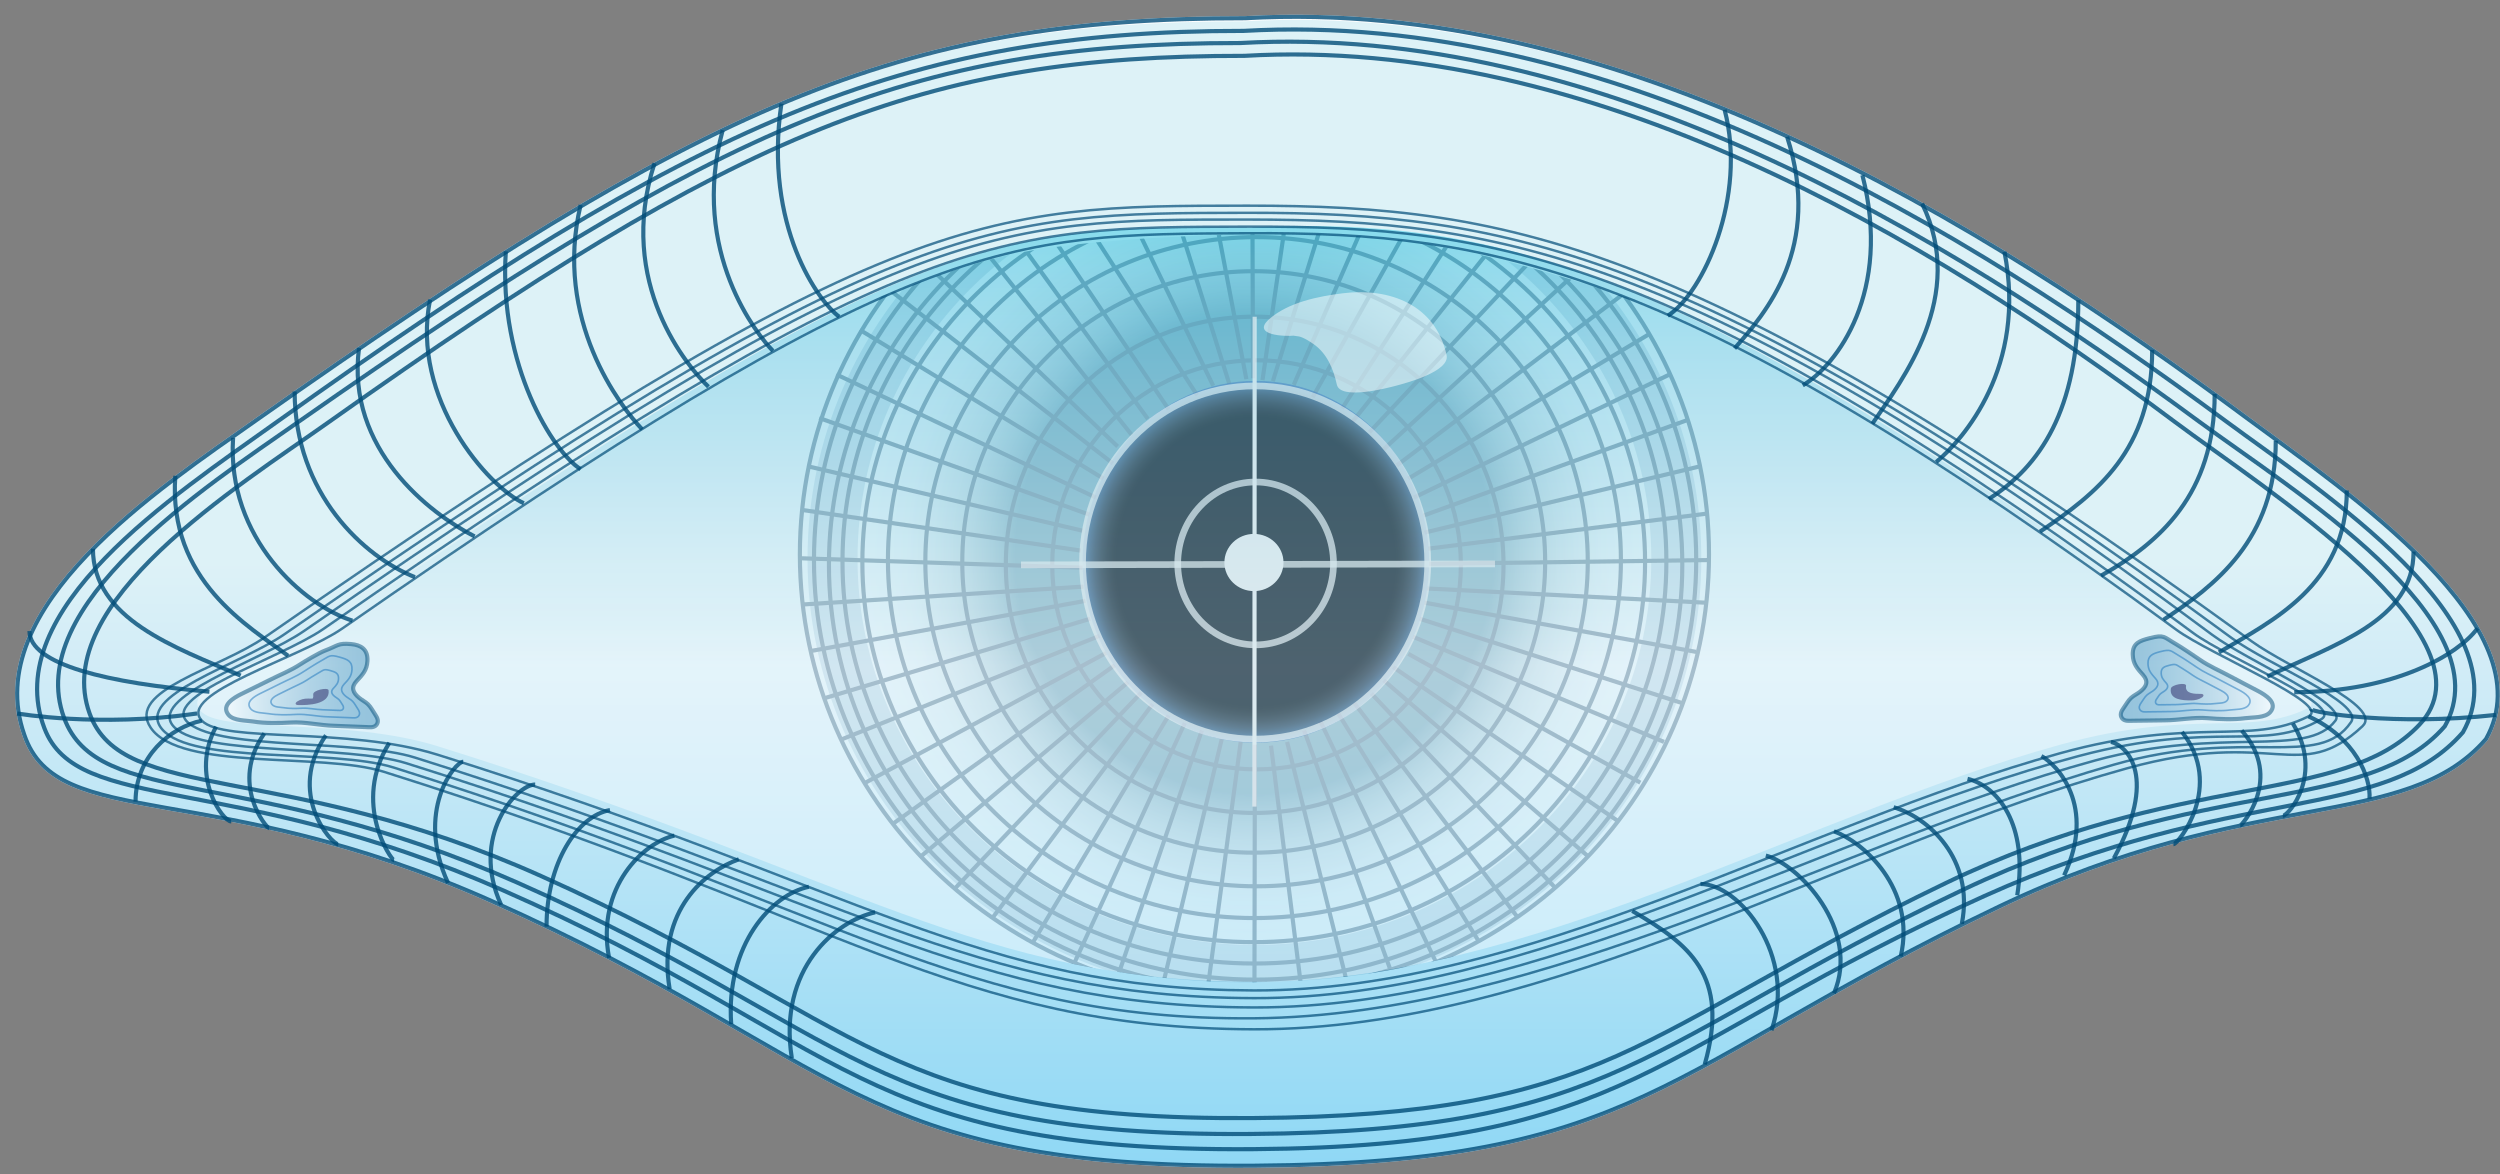
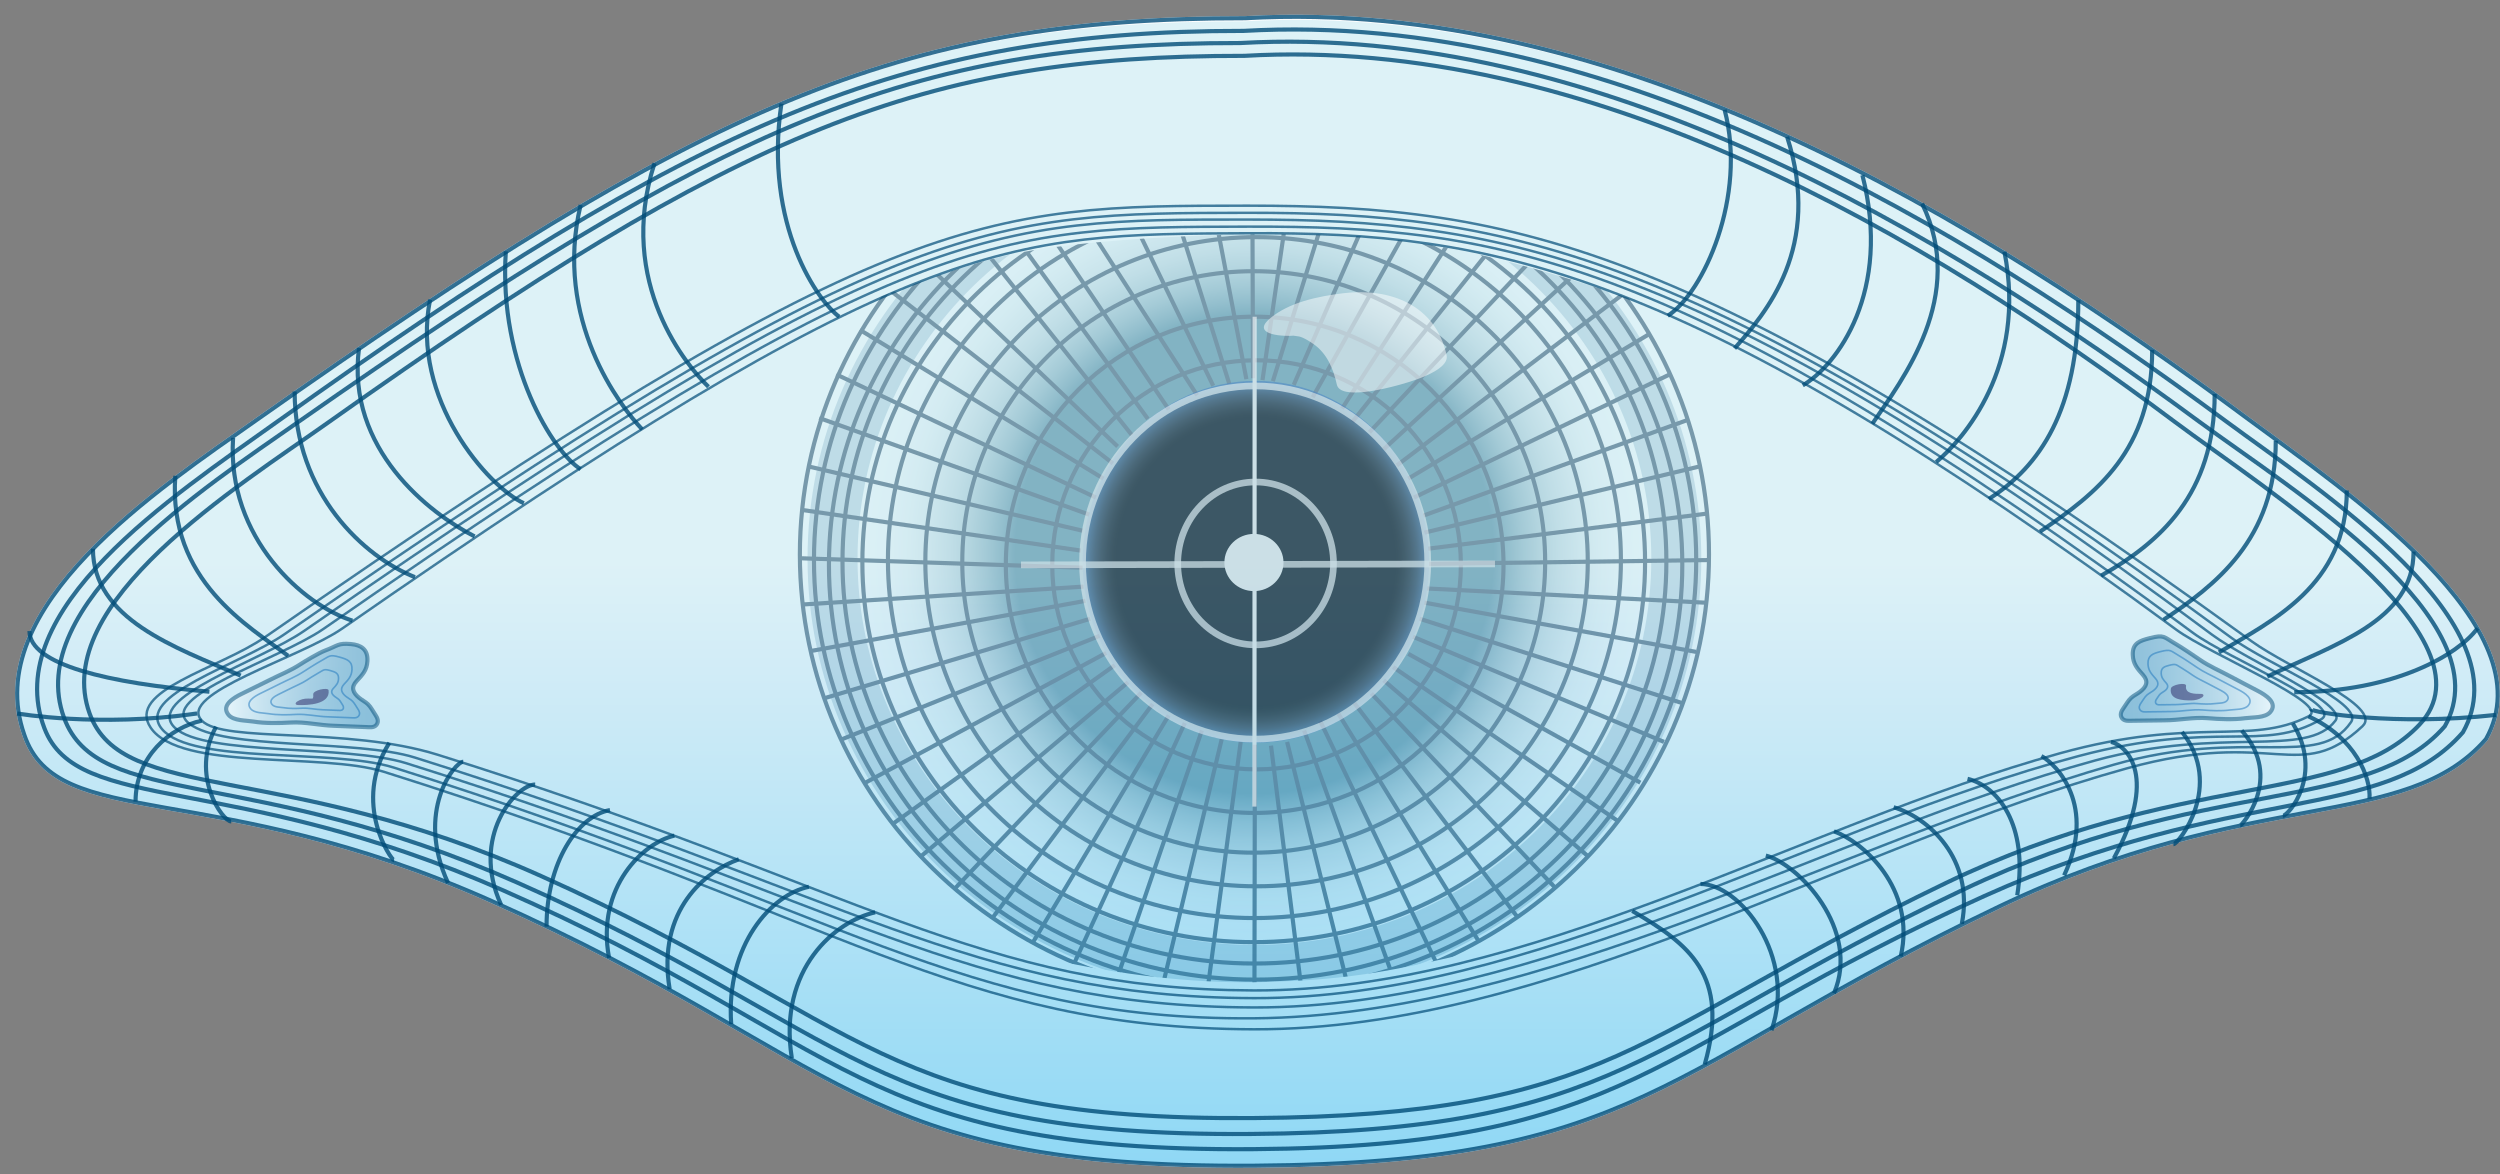
<svg xmlns="http://www.w3.org/2000/svg" width="149" height="70" viewBox="0 0 149 70" fill="none">
  <rect x="0" y="0" width="149" height="70" fill="#808080" stroke="none" />
  <path fill-rule="evenodd" clip-rule="evenodd" d="M74.213 1.085C96.457 -0.185 117.952 13.064 134.027 25.002C139.753 29.253 151.899 37.392 148.165 44.05C143.348 49.606 134.21 46.824 119.126 54.041C99.108 63.617 97.79 69.314 74.764 69.477C50.945 69.646 50.403 63.105 29.3 53.702C12.643 46.28 3.419 49.61 1.447 43.796C-1.24 36.164 9.474 29.126 15.331 25.002C41.904 6.289 53.493 1.065 74.213 1.085Z" fill="white" stroke="white" stroke-width="0.248" />
  <path d="M74.764 59.541C89.726 59.541 101.856 47.677 101.856 33.042C101.856 18.407 89.726 6.543 74.764 6.543C59.801 6.543 47.672 18.407 47.672 33.042C47.672 47.677 59.801 59.541 74.764 59.541Z" fill="url(#paint0_radial_246_2002)" />
  <path opacity="0.3" d="M74.764 57.809C88.651 57.809 99.908 46.834 99.908 33.297C99.908 19.759 88.651 8.785 74.764 8.785C60.877 8.785 49.619 19.759 49.619 33.297C49.619 46.834 60.877 57.809 74.764 57.809Z" stroke="#004C78" stroke-width="2.98" />
  <path d="M74.764 59.541C89.726 59.541 101.856 47.677 101.856 33.042C101.856 18.407 89.726 6.543 74.764 6.543C59.801 6.543 47.672 18.407 47.672 33.042C47.672 47.677 59.801 59.541 74.764 59.541Z" stroke="#002040" stroke-width="0.248" />
  <path d="M74.803 59.028C89.323 59.028 101.094 47.544 101.094 33.379C101.094 19.214 89.323 7.73 74.803 7.73C60.284 7.73 48.513 19.214 48.513 33.379C48.513 47.544 60.284 59.028 74.803 59.028Z" stroke="#002040" stroke-width="0.248" />
  <path d="M74.835 58.386C88.879 58.386 100.265 47.317 100.265 33.662C100.265 20.007 88.879 8.938 74.835 8.938C60.79 8.938 49.405 20.007 49.405 33.662C49.405 47.317 60.79 58.386 74.835 58.386Z" stroke="#002040" stroke-width="0.248" />
-   <path d="M74.891 45.855C81.616 45.855 87.068 40.397 87.068 33.664C87.068 26.931 81.616 21.473 74.891 21.473C68.165 21.473 62.714 26.931 62.714 33.664C62.714 40.397 68.165 45.855 74.891 45.855Z" stroke="#002040" stroke-width="0.248" />
+   <path d="M74.891 45.855C81.616 45.855 87.068 40.397 87.068 33.664C87.068 26.931 81.616 21.473 74.891 21.473C68.165 21.473 62.714 26.931 62.714 33.664C62.714 40.397 68.165 45.855 74.891 45.855" stroke="#002040" stroke-width="0.248" />
  <path d="M74.778 48.45C82.968 48.45 89.608 41.83 89.608 33.663C89.608 25.496 82.968 18.875 74.778 18.875C66.588 18.875 59.948 25.496 59.948 33.663C59.948 41.83 66.588 48.45 74.778 48.45Z" stroke="#002040" stroke-width="0.248" />
  <path d="M74.721 50.819C84.314 50.819 92.091 43.061 92.091 33.492C92.091 23.922 84.314 16.164 74.721 16.164C65.128 16.164 57.352 23.922 57.352 33.492C57.352 43.061 65.128 50.819 74.721 50.819Z" stroke="#002040" stroke-width="0.248" />
  <path d="M74.891 52.823C85.793 52.823 94.631 44.162 94.631 33.478C94.631 22.794 85.793 14.133 74.891 14.133C63.988 14.133 55.15 22.794 55.15 33.478C55.15 44.162 63.988 52.823 74.891 52.823Z" stroke="#002040" stroke-width="0.248" />
  <path d="M74.764 54.716C86.827 54.716 96.606 45.164 96.606 33.382C96.606 21.599 86.827 12.047 74.764 12.047C62.7 12.047 52.921 21.599 52.921 33.382C52.921 45.164 62.7 54.716 74.764 54.716Z" stroke="#002040" stroke-width="0.248" />
  <path d="M74.722 56.153C87.603 56.153 98.046 46.014 98.046 33.506C98.046 20.999 87.603 10.859 74.722 10.859C61.84 10.859 51.397 20.999 51.397 33.506C51.397 46.014 61.84 56.153 74.722 56.153Z" stroke="#002040" stroke-width="0.248" />
  <path d="M74.764 57.426C88.323 57.426 99.316 46.699 99.316 33.467C99.316 20.235 88.323 9.508 74.764 9.508C61.204 9.508 50.212 20.235 50.212 33.467C50.212 46.699 61.204 57.426 74.764 57.426Z" stroke="#002040" stroke-width="0.248" />
  <path d="M67.455 25.928L57.07 12.891" stroke="#002040" stroke-width="0.248" />
  <path d="M66.608 26.608L54.529 15.094" stroke="#002040" stroke-width="0.248" />
  <path d="M68.414 24.97L58.706 11.594" stroke="#002040" stroke-width="0.248" />
  <path d="M69.656 24.404L60.287 10.52" stroke="#002040" stroke-width="0.248" />
  <path d="M71.349 23.557L62.206 9.391" stroke="#002040" stroke-width="0.248" />
  <path d="M66.326 27.621L52.893 17.18" stroke="#002040" stroke-width="0.248" />
  <path d="M65.761 28.525L51.256 19.664" stroke="#002040" stroke-width="0.248" />
  <path d="M65.31 29.654L49.845 22.316" stroke="#002040" stroke-width="0.248" />
  <path d="M64.915 30.671L48.829 24.914" stroke="#002040" stroke-width="0.248" />
  <path d="M64.52 31.631L48.152 27.793" stroke="#002040" stroke-width="0.248" />
  <path d="M64.407 32.814L47.757 30.387" stroke="#002040" stroke-width="0.248" />
  <path d="M64.52 33.834L47.644 33.27" stroke="#002040" stroke-width="0.248" />
  <path d="M64.576 34.961L47.757 36.033" stroke="#002040" stroke-width="0.248" />
  <path d="M64.689 35.809L48.321 38.8" stroke="#002040" stroke-width="0.248" />
  <path d="M64.971 36.879L49.111 41.62" stroke="#002040" stroke-width="0.248" />
  <path d="M65.536 37.895L50.071 44.103" stroke="#002040" stroke-width="0.248" />
  <path d="M65.931 38.91L51.482 46.699" stroke="#002040" stroke-width="0.248" />
  <path d="M66.439 39.645L53.175 49.127" stroke="#002040" stroke-width="0.248" />
  <path d="M67.229 40.66L54.812 51.102" stroke="#002040" stroke-width="0.248" />
  <path d="M68.019 41.281L56.956 52.908" stroke="#002040" stroke-width="0.248" />
  <path d="M68.697 41.961L59.102 54.773" stroke="#002040" stroke-width="0.248" />
  <path d="M69.656 42.637L61.585 56.126" stroke="#002040" stroke-width="0.248" />
  <path d="M70.615 43.09L64.068 57.313" stroke="#002040" stroke-width="0.248" />
  <path d="M71.631 43.539L66.552 58.383" stroke="#002040" stroke-width="0.248" />
  <path d="M72.817 44.047L69.261 58.891" stroke="#002040" stroke-width="0.248" />
  <path d="M73.945 44.219L71.914 59.402" stroke="#002040" stroke-width="0.248" />
  <path d="M74.792 44.387L74.764 59.541" stroke="#002040" stroke-width="0.248" />
  <path d="M75.752 44.441L77.614 59.342" stroke="#002040" stroke-width="0.248" />
  <path d="M76.711 44.219L80.379 58.95" stroke="#002040" stroke-width="0.248" />
  <path d="M77.727 43.539L82.976 58.101" stroke="#002040" stroke-width="0.248" />
  <path d="M78.686 42.977L85.572 57.312" stroke="#002040" stroke-width="0.248" />
  <path d="M79.759 42.523L88.112 56.069" stroke="#002040" stroke-width="0.248" />
  <path d="M80.718 41.902L90.483 54.714" stroke="#002040" stroke-width="0.248" />
  <path d="M81.734 41.336L92.74 52.963" stroke="#002040" stroke-width="0.248" />
  <path d="M82.468 40.547L94.659 51.045" stroke="#002040" stroke-width="0.248" />
  <path d="M83.032 39.758L96.465 48.958" stroke="#002040" stroke-width="0.248" />
  <path d="M83.935 38.969L97.764 46.645" stroke="#002040" stroke-width="0.248" />
  <path d="M84.218 37.953L99.174 44.218" stroke="#002040" stroke-width="0.248" />
  <path d="M84.612 36.879L100.247 41.902" stroke="#002040" stroke-width="0.248" />
  <path d="M84.895 35.918L101.093 38.853" stroke="#002040" stroke-width="0.248" />
  <path d="M85.064 35.074L101.658 35.921" stroke="#002040" stroke-width="0.248" />
  <path d="M85.177 33.605L101.827 33.379" stroke="#002040" stroke-width="0.248" />
  <path d="M85.121 32.701L101.714 30.613" stroke="#002040" stroke-width="0.248" />
  <path d="M84.895 31.744L101.319 27.793" stroke="#002040" stroke-width="0.248" />
  <path d="M84.838 30.728L100.585 25.027" stroke="#002040" stroke-width="0.248" />
  <path d="M84.274 29.654L99.513 22.316" stroke="#002040" stroke-width="0.248" />
  <path d="M83.935 28.526L98.328 19.891" stroke="#002040" stroke-width="0.248" />
  <path d="M83.258 27.735L96.748 17.52" stroke="#002040" stroke-width="0.248" />
  <path d="M82.468 26.776L94.885 15.375" stroke="#002040" stroke-width="0.248" />
  <path d="M81.621 25.762L93.079 13.57" stroke="#002040" stroke-width="0.248" />
  <path d="M80.606 25.137L91.16 11.93" stroke="#002040" stroke-width="0.248" />
  <path d="M79.985 24.351L88.959 10.41" stroke="#002040" stroke-width="0.248" />
  <path d="M78.235 23.673L86.419 9.055" stroke="#002040" stroke-width="0.248" />
  <path d="M77.106 22.939L83.653 7.926" stroke="#002040" stroke-width="0.248" />
  <path d="M75.864 22.715L80.662 7.25" stroke="#002040" stroke-width="0.248" />
  <path d="M74.679 22.543L74.623 6.57" stroke="#002040" stroke-width="0.248" />
  <path d="M74.284 22.598L71.236 6.625" stroke="#002040" stroke-width="0.248" />
  <path d="M65.141 8.207L72.309 22.994" stroke="#002040" stroke-width="0.248" />
  <path d="M68.358 7.25L73.268 22.884" stroke="#002040" stroke-width="0.248" />
  <path d="M75.244 22.655L77.558 6.738" stroke="#002040" stroke-width="0.248" />
  <path d="M51.228 18.231C52.04 17 52.202 15.465 53.173 14.316C54.209 13.089 55.546 11.518 56.831 10.548C58.497 9.288 60.952 8.295 62.895 7.583C64.309 7.064 65.715 6.842 67.202 6.469C70.682 5.596 74.051 5.217 77.699 5.362C80.812 5.487 84.044 6.043 86.841 7.4C88.448 8.181 89.848 9.301 91.271 10.247C92.564 11.108 93.458 11.826 94.462 12.921C95.508 14.062 97.406 16.212 97.323 17.845C91.453 15.903 85.755 14.195 79.538 14C73.409 13.807 65.112 14.21 60.667 15.077C57.997 15.599 54.212 16.961 51.143 18.231" fill="white" />
  <path d="M63.645 57.4C67.652 58.204 71.619 58.638 75.441 58.528C79.857 58.401 82.228 58.048 87.308 56.863C84.944 59.58 83.413 60.024 80.358 60.572C77.843 61.023 75.224 60.523 72.657 60.538C70.547 60.55 67.923 60.782 65.987 59.906C65.025 59.471 64.929 58.825 64.308 58.19" fill="white" />
  <path opacity="0.6" fill-rule="evenodd" clip-rule="evenodd" d="M74.2 1.269C96.443 -0 117.952 13.065 134.027 25.003C139.753 29.255 151.899 37.393 148.165 44.051C143.348 49.607 134.21 46.825 119.126 54.042C99.108 63.619 97.79 69.315 74.764 69.478C50.945 69.647 50.403 63.106 29.3 53.703C12.643 46.281 3.419 49.611 1.447 43.797C-1.24 36.165 9.474 29.127 15.331 25.003C41.904 6.29 53.479 1.25 74.2 1.269Z" fill="url(#paint1_linear_246_2002)" />
-   <path opacity="0.4" fill-rule="evenodd" clip-rule="evenodd" d="M74.418 13.563C89.07 12.886 100.107 15.767 129.709 37.024C131.771 38.504 139.017 41.471 137.583 42.188C134.027 43.966 130.857 42.151 122.767 44.39C107.342 48.656 90.956 58.567 74.737 58.522C58.352 58.477 51.28 52.348 26.083 44.474C20.665 42.781 13.384 43.712 12.03 42.442C10.23 40.756 17.861 38.715 20.384 36.962C54.527 13.24 59.824 13.551 74.418 13.563Z" fill="url(#paint2_linear_246_2002)" />
  <g opacity="0.5">
    <path fill-rule="evenodd" clip-rule="evenodd" d="M82.946 22.041C82.46 19.513 80.419 18.464 78.6 18.738Z" fill="white" />
    <path d="M86.217 21.167C85.568 18.181 82.848 17.128 80.032 17.479C78.576 17.661 76.79 18.014 75.647 19.018C74.535 19.995 76.63 20.067 77.168 20C77.817 19.919 76.572 19.974 77.227 19.991C76.755 19.979 77.343 20.035 77.422 20.053C77.694 20.116 77.988 20.304 78.268 20.495C79.085 21.052 79.472 21.986 79.675 22.92C79.881 23.87 82.723 23.118 83.199 22.99C83.753 22.842 86.43 22.145 86.217 21.167Z" fill="white" />
  </g>
  <g opacity="0.58">
    <path d="M85.177 33.484C85.177 39.439 80.553 44.267 74.847 44.267C69.144 44.267 64.52 39.439 64.52 33.484C64.52 27.527 69.144 22.699 74.847 22.699C80.553 22.699 85.177 27.527 85.177 33.484Z" fill="url(#paint3_radial_246_2002)" />
    <path d="M74.778 18.879L74.764 48.073" stroke="white" stroke-width="0.248" />
    <path opacity="0.75" d="M60.851 33.666L89.1 33.609" stroke="white" stroke-width="0.397" />
    <path opacity="0.76" d="M74.834 38.434C77.398 38.434 79.477 36.261 79.477 33.58C79.477 30.9 77.398 28.727 74.834 28.727C72.27 28.727 70.192 30.9 70.192 33.58C70.192 36.261 72.27 38.434 74.834 38.434Z" stroke="white" stroke-width="0.397" />
    <path opacity="0.79" d="M74.806 44.052C80.487 44.052 85.093 39.34 85.093 33.526C85.093 27.713 80.487 23 74.806 23C69.125 23 64.52 27.713 64.52 33.526C64.52 39.34 69.125 44.052 74.806 44.052Z" stroke="white" stroke-width="0.397" />
    <path d="M74.735 35.106C75.639 35.106 76.372 34.398 76.372 33.525C76.372 32.653 75.639 31.945 74.735 31.945C73.831 31.945 73.098 32.653 73.098 33.525C73.098 34.398 73.831 35.106 74.735 35.106Z" fill="white" stroke="white" stroke-width="0.248" />
  </g>
  <path opacity="0.8" fill-rule="evenodd" clip-rule="evenodd" d="M74.213 1.085C96.457 -0.185 117.952 13.064 134.027 25.002C139.753 29.253 151.899 37.392 148.165 44.05C143.348 49.606 134.21 46.824 119.126 54.041C99.108 63.617 97.79 69.314 74.764 69.477C50.945 69.646 50.403 63.105 29.3 53.702C12.643 46.28 3.419 49.61 1.447 43.796C-1.24 36.164 9.474 29.126 15.331 25.002C41.904 6.289 53.493 1.065 74.213 1.085Z" stroke="#004C78" stroke-width="0.248" />
  <path opacity="0.8" fill-rule="evenodd" clip-rule="evenodd" d="M73.917 2.565C95.139 1.362 115.723 13.811 131.059 25.121C136.522 29.149 149.272 36.98 145.71 43.287C141.114 48.55 131.4 46.187 117.01 53.023C97.91 62.097 96.478 67.431 74.51 67.585C51.785 67.745 50.957 61.509 30.824 52.6C14.932 45.568 5.823 48.243 3.817 42.779C1.362 36.091 12.226 29.028 17.815 25.121C43.167 7.392 54.148 2.546 73.917 2.565Z" stroke="#004C78" stroke-width="0.248" />
  <path opacity="0.8" fill-rule="evenodd" clip-rule="evenodd" d="M74.171 3.328C94.785 2.143 114.719 13.999 129.616 25.141C134.922 29.11 149.078 38.041 144.186 43.204C139.615 48.029 129.947 45.895 115.969 52.63C97.416 61.57 96.025 66.486 74.686 66.637C52.613 66.795 51.809 60.99 32.253 52.214C16.816 45.286 7.29 47.909 5.341 42.526C2.957 35.938 14.188 28.991 19.616 25.141C44.241 7.676 54.969 3.31 74.171 3.328Z" stroke="#004C78" stroke-width="0.248" />
  <path opacity="0.8" fill-rule="evenodd" clip-rule="evenodd" d="M74.121 1.841C95.975 0.6 116.897 13.457 132.689 25.121C138.315 29.275 150.458 37.139 146.79 43.645C142.057 49.074 133.18 46.675 118.26 53.407C98.407 62.364 97.299 68.331 74.675 68.49C51.274 68.655 50.466 62.084 30.009 53.076C13.806 45.942 4.596 48.549 2.644 43.397C-0.033 36.331 10.343 29.545 16.417 25.207C41.411 7.357 53.764 1.822 74.121 1.841Z" stroke="#004C78" stroke-width="0.248" />
  <path opacity="0.7" fill-rule="evenodd" clip-rule="evenodd" d="M74.341 12.258C90.302 12.251 101.432 14.501 134.203 38.225C136.432 39.838 142.07 42.101 140.8 43.286C137.026 46.808 135.575 43.355 126.804 45.782C110.081 50.408 92.31 61.395 74.727 61.346C56.962 61.297 50.169 54.578 22.866 45.995C19.153 44.828 10.736 45.969 8.982 43.371C7.486 41.155 13.062 39.871 15.798 37.971C52.815 12.253 58.519 12.265 74.341 12.258Z" stroke="#004C78" stroke-width="0.149" />
  <path opacity="0.7" fill-rule="evenodd" clip-rule="evenodd" d="M74.298 12.684C89.869 12.656 101.559 14.885 133.016 38.032C135.188 39.63 140.901 41.885 140.123 43.035C138.175 45.913 133.889 43.31 125.984 45.575C109.729 50.231 91.95 60.56 74.73 60.691C57.407 60.823 50.216 54.155 23.459 45.744C19.82 44.601 11.437 45.575 9.659 43.458C7.974 41.452 14.299 39.646 16.979 37.783C53.256 12.58 58.967 12.711 74.298 12.684Z" stroke="#004C78" stroke-width="0.149" />
  <path opacity="0.7" fill-rule="evenodd" clip-rule="evenodd" d="M74.383 13.086C89.521 13.089 101.305 15.097 131.853 37.838C133.973 39.416 139.953 41.935 139.191 42.95C137.49 45.219 132.446 43.259 124.883 45.321C109.052 49.639 91.619 60.09 74.732 60.044C57.671 59.996 50.443 53.733 24.221 45.49C20.655 44.37 12.199 45.067 10.421 43.374C8.561 41.603 15.51 39.419 18.137 37.594C53.688 12.894 59.187 13.083 74.383 13.086Z" stroke="#004C78" stroke-width="0.149" />
  <path opacity="0.7" fill-rule="evenodd" clip-rule="evenodd" d="M74.404 13.508C89.448 13.468 100.289 15.223 130.714 37.727C132.796 39.267 139.756 42.038 138.345 42.865C134.873 44.897 132.159 42.859 123.867 45.066C108.069 49.271 91.284 59.535 74.735 59.489C58.015 59.443 50.426 53.228 24.729 45.151C21.234 44.052 13.299 44.727 11.268 43.119C9.295 41.557 16.697 39.277 19.271 37.488C54.112 13.283 59.512 13.549 74.404 13.508Z" stroke="#004C78" stroke-width="0.149" />
  <path opacity="0.7" fill-rule="evenodd" clip-rule="evenodd" d="M74.436 13.9C89.089 13.825 100.289 15.9 129.709 37.532C131.754 39.035 139.017 41.979 137.583 42.696C134.027 44.474 130.857 42.659 122.767 44.897C107.342 49.163 90.956 59.075 74.737 59.03C58.352 58.984 51.28 52.856 26.083 44.982C20.665 43.288 13.307 44.298 12.03 42.95C10.506 41.341 17.861 39.222 20.384 37.469C54.527 13.747 59.842 13.975 74.436 13.9Z" stroke="#004C78" stroke-width="0.149" />
  <path opacity="0.8" d="M97.284 54.293C100.642 56.263 103.126 58.103 101.602 63.436" stroke="#004C78" stroke-width="0.248" />
  <path opacity="0.8" d="M105.581 61.404C107.105 57.001 103.687 52.684 101.348 52.684" stroke="#004C78" stroke-width="0.248" />
  <path opacity="0.8" d="M109.306 59.204C110.915 55.395 107.189 51.5 105.242 50.992" stroke="#004C78" stroke-width="0.248" />
  <path opacity="0.8" d="M113.285 57.001C114.216 52.937 110.999 50.143 109.306 49.551" stroke="#004C78" stroke-width="0.248" />
  <path opacity="0.8" d="M116.925 55.056C117.687 51.161 114.893 48.706 112.862 48.113" stroke="#004C78" stroke-width="0.248" />
  <path opacity="0.8" d="M120.227 53.36C120.905 49.127 119.042 46.841 117.264 46.418" stroke="#004C78" stroke-width="0.248" />
  <path opacity="0.8" d="M123.021 52.174C124.968 48.026 122.598 45.571 121.667 45.062" stroke="#004C78" stroke-width="0.248" />
  <path opacity="0.8" d="M125.984 51.157C128.609 46.331 126.831 44.469 125.815 44.215" stroke="#004C78" stroke-width="0.248" />
  <path opacity="0.8" d="M130.048 43.625C132.588 46.842 129.821 50.313 129.54 50.313" stroke="#004C78" stroke-width="0.248" />
  <path opacity="0.8" d="M133.604 43.539C136.144 46.418 133.566 49.211 133.519 49.211" stroke="#004C78" stroke-width="0.248" />
  <path opacity="0.8" d="M136.652 43.117C138.514 46.165 136.386 48.62 136.059 48.62" stroke="#004C78" stroke-width="0.248" />
  <path opacity="0.8" d="M137.583 42.695C140.377 43.965 141.308 46.336 141.223 47.606" stroke="#004C78" stroke-width="0.248" />
  <path opacity="0.8" d="M137.752 42.27C137.752 42.457 142.747 43.285 148.758 42.608" stroke="#004C78" stroke-width="0.248" />
  <path opacity="0.8" d="M147.658 37.445C146.557 38.969 142.773 41.255 136.736 41.255" stroke="#004C78" stroke-width="0.248" />
  <path opacity="0.8" d="M143.848 32.875C143.848 36.993 139.191 38.378 135.127 40.325" stroke="#004C78" stroke-width="0.248" />
  <path opacity="0.8" d="M139.869 29.23C139.869 34.893 135.382 37.019 132.249 38.882" stroke="#004C78" stroke-width="0.248" />
  <path opacity="0.8" d="M135.636 26.27C135.636 32.166 131.995 34.905 128.947 36.937" stroke="#004C78" stroke-width="0.248" />
  <path opacity="0.8" d="M131.995 23.473C131.995 29.462 128.693 32.362 125.222 34.309" stroke="#004C78" stroke-width="0.248" />
  <path opacity="0.8" d="M128.27 20.852C128.27 26.841 124.968 29.402 121.582 31.688" stroke="#004C78" stroke-width="0.248" />
  <path opacity="0.8" d="M123.868 17.887C123.868 24.438 121.582 27.792 118.534 29.739" stroke="#004C78" stroke-width="0.248" />
  <path opacity="0.8" d="M119.465 15.008C120.82 21.865 117.01 26.183 115.401 27.538" stroke="#004C78" stroke-width="0.248" />
  <path opacity="0.8" d="M114.555 12.133C117.264 17.636 113.37 22.631 111.592 25.255" stroke="#004C78" stroke-width="0.248" />
  <path opacity="0.8" d="M110.999 10.438C112.777 17.38 109.475 21.782 107.443 22.967" stroke="#004C78" stroke-width="0.248" />
  <path opacity="0.8" d="M106.512 8.152C108.628 14.756 105.242 18.65 103.379 20.767" stroke="#004C78" stroke-width="0.248" />
  <path opacity="0.8" d="M102.787 6.543C104.141 11.707 101.517 17.464 99.4 18.819" stroke="#004C78" stroke-width="0.248" />
  <path opacity="0.8" d="M46.572 6.176C45.499 13.513 48.829 18.028 50.015 18.875" stroke="#004C78" stroke-width="0.248" />
-   <path opacity="0.8" d="M43.072 7.758C41.097 15.039 45.217 20.062 46.063 20.909" stroke="#004C78" stroke-width="0.248" />
  <path opacity="0.8" d="M39.008 9.73C36.694 16.899 41.04 21.922 42.225 23.051" stroke="#004C78" stroke-width="0.248" />
  <path opacity="0.8" d="M34.606 12.215C32.969 19.044 36.977 24.237 38.275 25.591" stroke="#004C78" stroke-width="0.248" />
  <path opacity="0.8" d="M30.147 14.98C29.696 21.81 33.026 27.002 34.606 27.962" stroke="#004C78" stroke-width="0.248" />
  <path opacity="0.8" d="M25.632 17.859C24.447 23.786 29.131 29.035 31.22 29.994" stroke="#004C78" stroke-width="0.248" />
  <path opacity="0.8" d="M21.399 20.738C20.609 26.777 25.632 30.615 28.285 31.97" stroke="#004C78" stroke-width="0.248" />
  <path opacity="0.8" d="M17.561 23.336C17.561 29.451 21.738 33.213 24.729 34.398" stroke="#004C78" stroke-width="0.248" />
  <path opacity="0.8" d="M13.892 26.098C13.497 32.081 18.125 36.088 21.004 36.991" stroke="#004C78" stroke-width="0.248" />
  <path opacity="0.8" d="M10.449 28.359C9.998 34.624 14.852 37.334 17.166 39.083" stroke="#004C78" stroke-width="0.248" />
  <path opacity="0.8" d="M5.539 32.703C5.539 36.883 10.393 38.573 14.344 40.266" stroke="#004C78" stroke-width="0.248" />
  <path opacity="0.8" d="M1.757 37.613C1.757 39.61 6.442 40.718 12.481 41.226" stroke="#004C78" stroke-width="0.248" />
  <path opacity="0.8" d="M1.024 42.523C1.024 42.523 5.878 43.37 11.747 42.523" stroke="#004C78" stroke-width="0.248" />
  <path opacity="0.8" d="M8.079 47.775C8.079 45.107 10.111 43.373 12.03 42.949" stroke="#004C78" stroke-width="0.248" />
  <path opacity="0.8" d="M12.876 43.312C11.296 46.248 13.28 48.957 13.779 48.957" stroke="#004C78" stroke-width="0.248" />
-   <path opacity="0.8" d="M15.755 43.711C13.666 46.702 15.881 49.355 16.037 49.355" stroke="#004C78" stroke-width="0.248" />
-   <path opacity="0.8" d="M19.424 43.824C17.053 47.267 19.752 50.315 20.157 50.315" stroke="#004C78" stroke-width="0.248" />
  <path opacity="0.8" d="M23.205 44.273C20.948 47.885 23.331 51.272 23.487 51.272" stroke="#004C78" stroke-width="0.248" />
  <path opacity="0.8" d="M26.704 52.627C24.729 48.337 27.108 45.402 27.607 45.402" stroke="#004C78" stroke-width="0.248" />
  <path opacity="0.8" d="M29.865 53.926C28.002 49.862 30.774 46.758 31.897 46.758" stroke="#004C78" stroke-width="0.248" />
  <path opacity="0.8" d="M32.574 55.224C32.574 51.386 34.437 48.62 36.356 48.281" stroke="#004C78" stroke-width="0.248" />
  <path opacity="0.8" d="M36.299 57.086C35.509 52.852 38.388 50.2 40.194 49.805" stroke="#004C78" stroke-width="0.248" />
  <path opacity="0.8" d="M39.911 58.947C39.121 54.206 42.113 51.892 44.032 51.215" stroke="#004C78" stroke-width="0.248" />
  <path opacity="0.8" d="M43.58 61.036C43.241 56.295 46.007 53.303 48.208 52.852" stroke="#004C78" stroke-width="0.248" />
  <path opacity="0.8" d="M47.193 63.067C46.346 57.705 49.845 54.883 52.159 54.375" stroke="#004C78" stroke-width="0.248" />
  <path opacity="0.5" fill-rule="evenodd" clip-rule="evenodd" d="M131.076 39.299C131.69 39.725 132.282 39.963 132.948 40.325C133.488 40.619 134.038 40.894 134.579 41.184C135.002 41.409 135.784 41.884 135.309 42.438C135.002 42.799 134.256 42.743 133.819 42.804C133.126 42.9 132.274 42.864 131.584 42.804C130.738 42.731 129.853 42.931 128.993 42.931C128.371 42.931 127.745 42.958 127.13 42.956C126.909 42.955 126.63 43.007 126.478 42.812C126.321 42.609 126.431 42.384 126.554 42.215C126.702 42.014 126.841 41.746 127.018 41.589C127.177 41.449 127.386 41.352 127.545 41.229C127.933 40.93 128.068 40.613 127.724 40.227C127.382 39.842 127.131 39.57 127.113 39.025C127.091 38.33 127.533 38.187 128.125 38.035C129.011 37.808 128.937 37.96 129.679 38.384C130.034 38.588 130.908 39.182 131.076 39.299Z" fill="url(#paint4_linear_246_2002)" stroke="#004C78" stroke-width="0.248" />
  <g opacity="0.5">
    <path d="M129.384 41.035C129.279 41.716 130.1 41.745 130.585 41.745C130.807 41.745 131.045 41.696 131.233 41.572C131.373 41.479 131.358 41.355 131.175 41.355C130.85 41.355 130.213 41.374 130.288 40.88C130.325 40.639 129.419 40.805 129.384 41.035Z" fill="#262261" />
  </g>
  <path opacity="0.5" fill-rule="evenodd" clip-rule="evenodd" d="M130.909 39.76C131.357 40.07 131.788 40.244 132.274 40.508C132.667 40.722 133.068 40.922 133.463 41.133C133.771 41.298 134.341 41.644 133.995 42.049C133.771 42.312 133.227 42.27 132.908 42.315C132.404 42.385 131.783 42.358 131.279 42.315C130.663 42.262 130.018 42.408 129.39 42.408C128.937 42.408 128.481 42.427 128.032 42.426C127.871 42.426 127.668 42.463 127.557 42.321C127.442 42.173 127.523 42.009 127.612 41.886C127.72 41.739 127.821 41.544 127.951 41.429C128.067 41.327 128.219 41.257 128.335 41.167C128.618 40.949 128.716 40.718 128.466 40.437C128.216 40.156 128.033 39.957 128.02 39.56C128.004 39.053 128.326 38.949 128.758 38.838C129.404 38.673 129.349 38.784 129.89 39.093C130.15 39.241 130.786 39.675 130.909 39.76Z" stroke="#1B75BC" stroke-width="0.099" />
  <path opacity="0.5" fill-rule="evenodd" clip-rule="evenodd" d="M130.703 40.257C130.996 40.46 131.279 40.574 131.599 40.747C131.856 40.888 132.119 41.019 132.379 41.158C132.58 41.266 132.954 41.493 132.728 41.758C132.58 41.931 132.224 41.903 132.015 41.933C131.683 41.979 131.276 41.961 130.946 41.933C130.541 41.898 130.118 41.994 129.706 41.994C129.409 41.994 129.11 42.006 128.816 42.006C128.71 42.006 128.576 42.03 128.504 41.937C128.428 41.84 128.481 41.732 128.54 41.651C128.61 41.556 128.677 41.427 128.762 41.351C128.838 41.285 128.938 41.238 129.014 41.179C129.199 41.037 129.264 40.885 129.1 40.701C128.936 40.516 128.815 40.386 128.807 40.126C128.797 39.792 129.008 39.725 129.291 39.652C129.715 39.543 129.679 39.616 130.034 39.819C130.205 39.916 130.623 40.201 130.703 40.257Z" stroke="#1B75BC" stroke-width="0.099" />
  <path opacity="0.5" fill-rule="evenodd" clip-rule="evenodd" d="M17.93 39.573C17.305 39.982 16.707 40.205 16.031 40.549C15.484 40.829 14.928 41.089 14.379 41.365C13.95 41.579 13.156 42.033 13.616 42.6C13.914 42.969 14.661 42.932 15.097 43.004C15.786 43.119 16.639 43.104 17.331 43.063C18.178 43.012 19.057 43.236 19.918 43.258C20.539 43.275 21.164 43.318 21.778 43.332C22 43.337 22.278 43.396 22.434 43.204C22.597 43.006 22.492 42.778 22.374 42.606C22.232 42.402 22.1 42.13 21.926 41.968C21.771 41.824 21.565 41.722 21.409 41.595C21.029 41.285 20.902 40.965 21.256 40.588C21.608 40.212 21.866 39.947 21.898 39.403C21.939 38.708 21.522 38.438 20.913 38.386C20.129 38.319 20.16 38.48 19.381 38.771C18.997 38.914 18.101 39.46 17.93 39.573Z" fill="url(#paint5_linear_246_2002)" stroke="#004C78" stroke-width="0.248" />
  <g opacity="0.5">
    <path d="M18.668 41.386C18.679 41.476 18.677 41.546 18.639 41.629C18.64 41.627 18.6 41.678 18.62 41.663C18.657 41.634 18.718 41.627 18.762 41.618C18.647 41.643 18.535 41.638 18.361 41.634C18.142 41.628 17.899 41.685 17.714 41.807C17.571 41.902 17.591 42.019 17.772 42.023C18.339 42.038 19.691 41.99 19.584 41.141C19.559 40.943 18.636 41.133 18.668 41.386Z" fill="#262261" />
  </g>
  <path opacity="0.5" fill-rule="evenodd" clip-rule="evenodd" d="M18.085 40.035C17.629 40.334 17.193 40.496 16.701 40.747C16.302 40.951 15.896 41.141 15.496 41.341C15.183 41.498 14.605 41.829 14.939 42.242C15.157 42.511 15.702 42.484 16.019 42.537C16.521 42.621 17.143 42.61 17.647 42.579C18.265 42.543 18.906 42.706 19.533 42.722C19.986 42.734 20.442 42.765 20.89 42.776C21.052 42.78 21.254 42.823 21.368 42.683C21.487 42.539 21.41 42.372 21.324 42.247C21.22 42.098 21.124 41.9 20.998 41.781C20.885 41.676 20.734 41.602 20.621 41.509C20.344 41.284 20.251 41.05 20.509 40.776C20.766 40.502 20.954 40.308 20.978 39.911C21.007 39.405 20.688 39.293 20.259 39.17C19.617 38.988 19.669 39.1 19.12 39.396C18.857 39.537 18.209 39.953 18.085 40.035Z" stroke="#1B75BC" stroke-width="0.099" />
  <path opacity="0.5" fill-rule="evenodd" clip-rule="evenodd" d="M18.278 40.54C17.979 40.735 17.693 40.842 17.369 41.006C17.108 41.14 16.842 41.265 16.579 41.396C16.374 41.499 15.994 41.716 16.214 41.987C16.357 42.164 16.714 42.146 16.922 42.181C17.252 42.236 17.66 42.229 17.991 42.209C18.396 42.184 18.817 42.291 19.228 42.302C19.525 42.31 19.824 42.331 20.118 42.337C20.224 42.34 20.357 42.368 20.432 42.277C20.51 42.182 20.459 42.072 20.403 41.99C20.335 41.893 20.272 41.763 20.189 41.685C20.115 41.616 20.016 41.567 19.942 41.506C19.76 41.358 19.7 41.205 19.869 41.026C20.037 40.846 20.161 40.718 20.176 40.459C20.195 40.126 19.986 40.052 19.705 39.972C19.284 39.852 19.317 39.926 18.957 40.12C18.784 40.212 18.359 40.485 18.278 40.54Z" stroke="#1B75BC" stroke-width="0.099" />
  <defs>
    <radialGradient id="paint0_radial_246_2002" cx="0" cy="0" r="1" gradientUnits="userSpaceOnUse" gradientTransform="translate(74.764 33.042) scale(26.797 26.797)">
      <stop offset="0.533" stop-color="#1B617E" />
      <stop offset="0.563" stop-color="#457E96" />
      <stop offset="0.598" stop-color="#709CAE" />
      <stop offset="0.637" stop-color="#97B7C4" />
      <stop offset="0.678" stop-color="#B7CDD6" />
      <stop offset="0.722" stop-color="#D1DFE5" />
      <stop offset="0.77" stop-color="#E6EEF1" />
      <stop offset="0.824" stop-color="#F4F7F9" />
      <stop offset="0.89" stop-color="#FCFDFE" />
      <stop offset="1" stop-color="white" />
    </radialGradient>
    <linearGradient id="paint1_linear_246_2002" x1="74.944" y1="1.184" x2="74.944" y2="69.482" gradientUnits="userSpaceOnUse">
      <stop offset="0.472" stop-color="#C7E9F2" />
      <stop offset="0.57" stop-color="#B2DFF1" />
      <stop offset="1" stop-color="#45BEEE" />
    </linearGradient>
    <linearGradient id="paint2_linear_246_2002" x1="74.763" y1="58.522" x2="74.763" y2="13.477" gradientUnits="userSpaceOnUse">
      <stop offset="0.418" stop-color="white" />
      <stop offset="0.492" stop-color="#DEF1F8" />
      <stop offset="0.669" stop-color="#9CD7EC" />
      <stop offset="0.819" stop-color="#65C7E5" />
      <stop offset="0.934" stop-color="#34BEE0" />
      <stop offset="1" stop-color="#04BBDF" />
    </linearGradient>
    <radialGradient id="paint3_radial_246_2002" cx="0" cy="0" r="1" gradientUnits="userSpaceOnUse" gradientTransform="translate(74.848 33.483) scale(10.38 10.731)">
      <stop offset="0.802" stop-color="#091520" />
      <stop offset="0.824" stop-color="#0D1925" />
      <stop offset="0.854" stop-color="#162431" />
      <stop offset="0.888" stop-color="#233445" />
      <stop offset="0.927" stop-color="#324B65" />
      <stop offset="0.968" stop-color="#436A93" />
      <stop offset="1" stop-color="#4D88C7" />
    </radialGradient>
    <linearGradient id="paint4_linear_246_2002" x1="135.457" y1="40.446" x2="126.4" y2="40.446" gradientUnits="userSpaceOnUse">
      <stop stop-color="white" />
      <stop offset="0.114" stop-color="#E0EDF4" />
      <stop offset="0.337" stop-color="#AACEE1" />
      <stop offset="0.544" stop-color="#80B5D3" />
      <stop offset="0.731" stop-color="#61A3C8" />
      <stop offset="0.889" stop-color="#4F98C1" />
      <stop offset="1" stop-color="#4894BF" />
    </linearGradient>
    <linearGradient id="paint5_linear_246_2002" x1="13.519" y1="40.653" x2="22.573" y2="40.89" gradientUnits="userSpaceOnUse">
      <stop stop-color="white" />
      <stop offset="0.114" stop-color="#E0EDF4" />
      <stop offset="0.337" stop-color="#AACEE1" />
      <stop offset="0.544" stop-color="#80B5D3" />
      <stop offset="0.731" stop-color="#61A3C8" />
      <stop offset="0.889" stop-color="#4F98C1" />
      <stop offset="1" stop-color="#4894BF" />
    </linearGradient>
  </defs>
</svg>